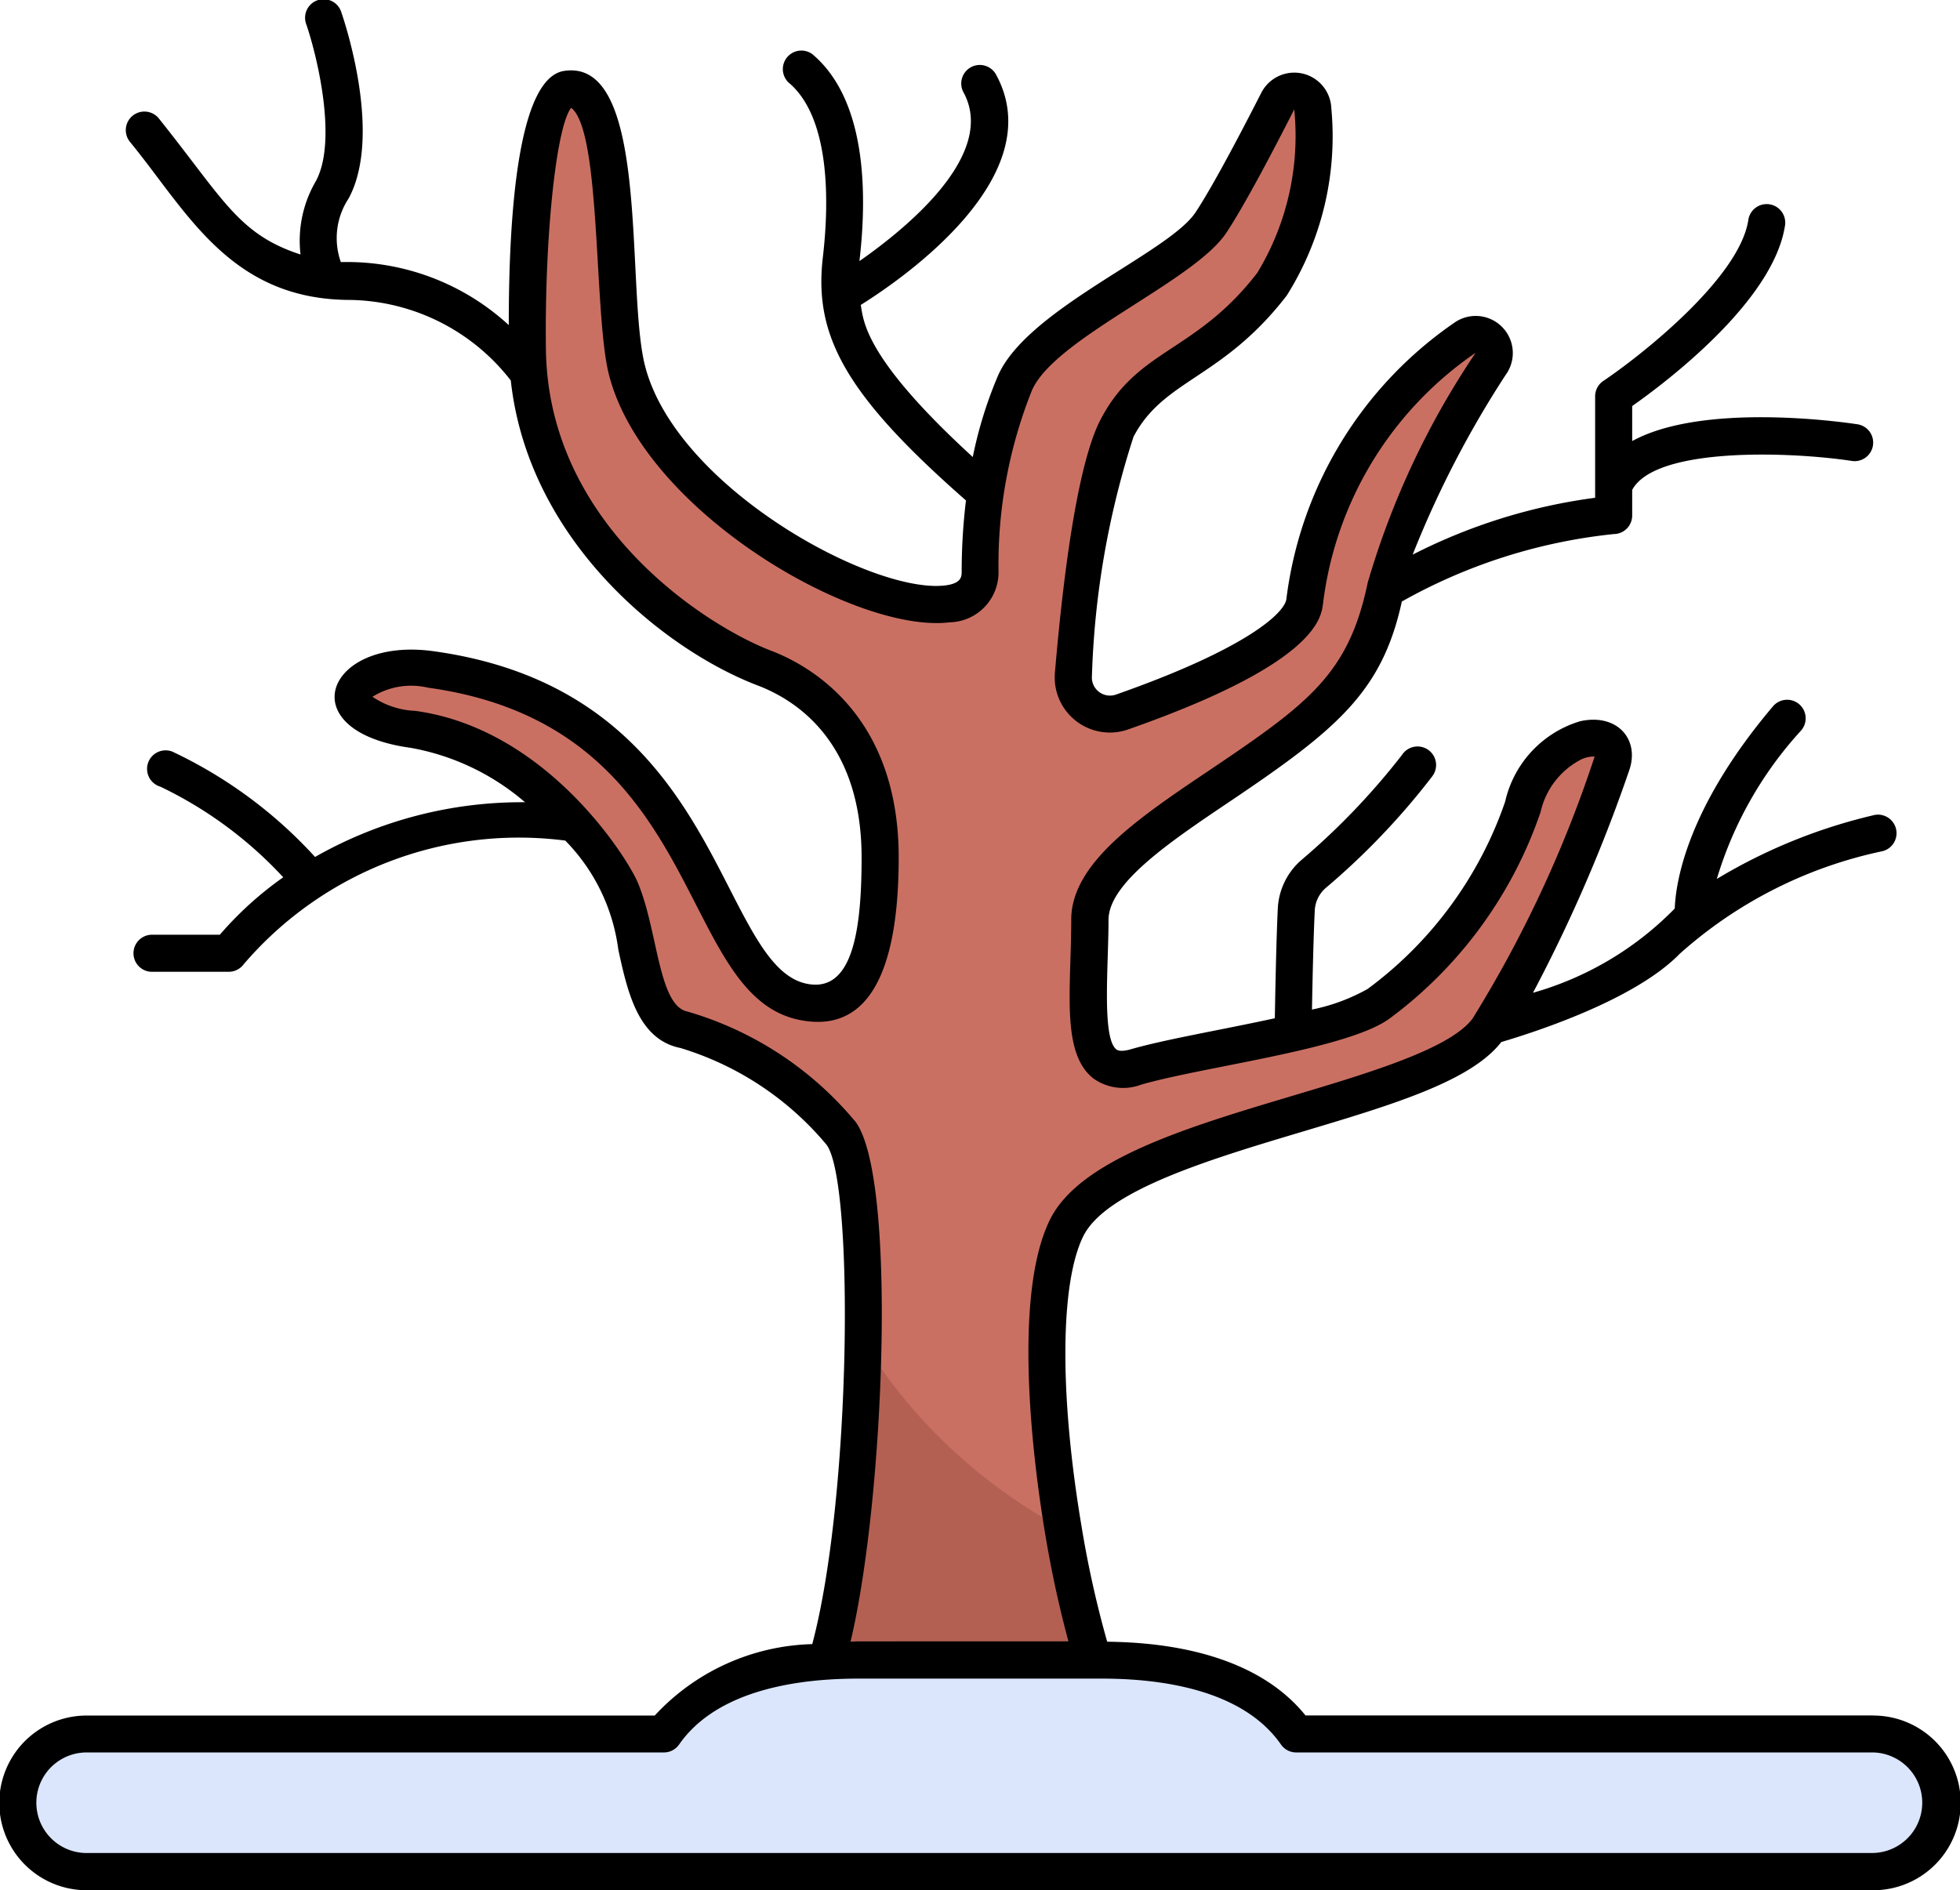
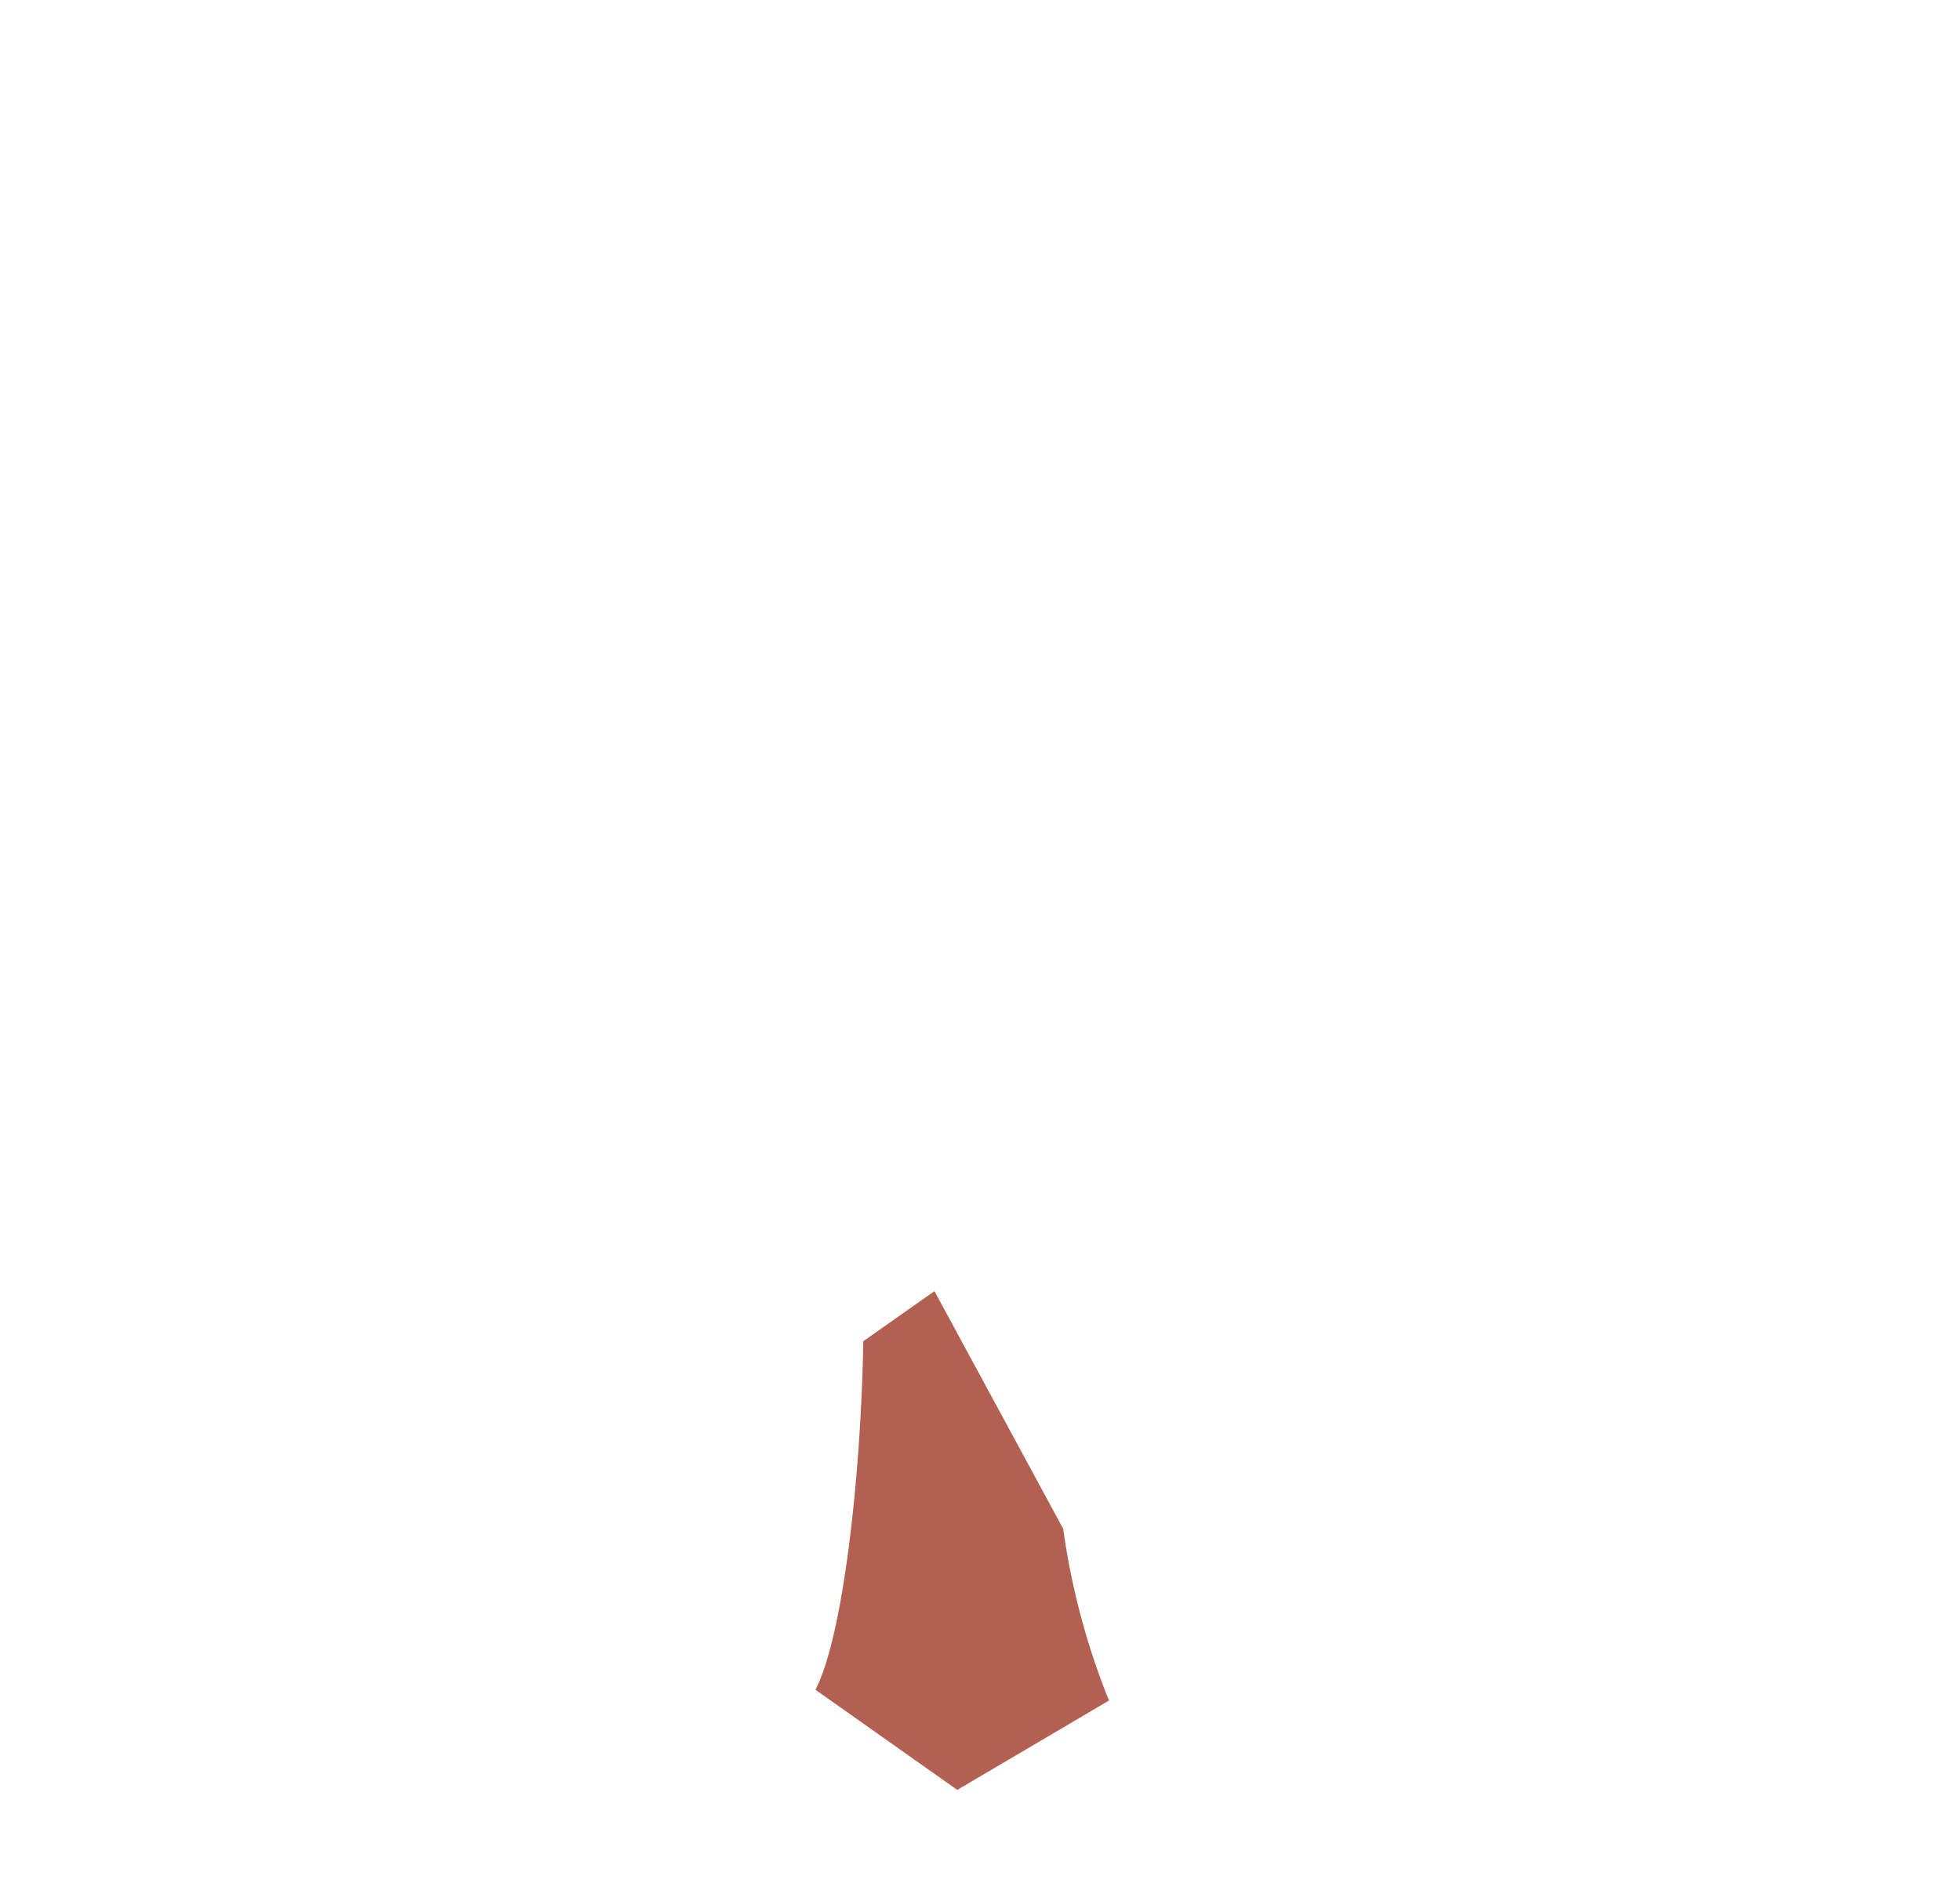
<svg xmlns="http://www.w3.org/2000/svg" width="49.769" height="48" viewBox="0 0 49.769 48">
  <g id="_004-winter-tree" data-name="004-winter-tree" transform="translate(-11.118 -12.997)">
    <g id="Flat" transform="translate(11.584 15.256)">
      <g id="branch" transform="translate(0 0)">
        <path id="Path_2794" data-name="Path 2794" d="M61.407,88.71a18.547,18.547,0,0,0,1.163,4.364l-3.852,2.269-3.6-2.543c.7-1.355,1.156-5.406,1.214-8.851l1.807-1.272Z" transform="translate(-34.877 -52.147)" fill="#b36053" />
-         <path id="Path_2795" data-name="Path 2795" d="M48.287,46.736c1.215-2.5,9.246-3.1,10.692-5.047a30.93,30.93,0,0,0,3.153-6.739c.372-1.051-1.638-.975-2.254,1.079a10.376,10.376,0,0,1-3.663,5c-.934.692-4.6,1.157-6.159,1.606s-1.175-1.764-1.175-3.735,4.461-3.667,6.259-5.742.669-3.067,2.623-6.151a25.193,25.193,0,0,1,1.292-2.224.471.471,0,0,0-.636-.676,9.524,9.524,0,0,0-4.082,6.708c-.143,1.071-2.917,2.2-4.634,2.8a.932.932,0,0,1-1.238-.959c.159-1.873.509-5.1,1.107-6.247.865-1.66,2.317-1.556,3.937-3.661A7.156,7.156,0,0,0,54.543,18.3a.47.47,0,0,0-.888-.193c-.543,1.065-1.266,2.437-1.7,3.088-.766,1.147-4.318,2.554-4.975,4.076a12.274,12.274,0,0,0-.886,4.773c0,2.507-7.935-1-8.971-5.118-.447-1.776-.024-7.338-1.522-7.124-.931.133-1.02,5.234-1,6.606.054,4.489,3.92,7.294,6.018,8.093,1.453.553,2.94,1.972,2.94,4.808s-.657,3.943-1.971,3.666c-2.727-.574-2.191-7.439-9.442-8.439-2.006-.277-2.974,1.176-.45,1.522a7.866,7.866,0,0,1,5.269,4.057c.553,1.28.451,3.345,1.613,3.574A8.249,8.249,0,0,1,42.543,44.3c.452.549.624,2.761.582,5.3A13.4,13.4,0,0,0,48.2,54.361c-.475-2.831-.648-6.121.083-7.624Z" transform="translate(-21.675 -17.797)" fill="#ca7063" />
-         <path id="Path_2796" data-name="Path 2796" d="M59.211,104.464H44.556c-.939-1.351-2.8-1.877-4.937-1.877H33.435c-2.141,0-4,.526-4.937,1.877H13.843a1.747,1.747,0,0,0,0,3.495H59.211A1.747,1.747,0,0,0,59.211,104.464Z" transform="translate(-12.109 -62.688)" fill="#dbe6fd" />
      </g>
    </g>
    <g id="Outline" transform="translate(11.118 12.997)">
      <g id="branch-2" data-name="branch">
-         <path id="Path_2797" data-name="Path 2797" d="M58.687,56.561H44.267c-.964-1.2-2.7-1.847-5.035-1.872a26.435,26.435,0,0,1-.654-2.948c-.558-3.328-.542-6.14.042-7.34.569-1.17,3.226-1.964,5.57-2.665,2.294-.686,4.276-1.279,5.049-2.276.945-.279,3.412-1.091,4.53-2.24a11.165,11.165,0,0,1,5.118-2.6.471.471,0,1,0-.214-.916,13.827,13.827,0,0,0-3.961,1.614,9.7,9.7,0,0,1,2.136-3.765.471.471,0,1,0-.719-.608c-2.172,2.57-2.46,4.448-2.485,5.124a8.13,8.13,0,0,1-3.6,2.14,39.263,39.263,0,0,0,2.441-5.641c.28-.791-.3-1.462-1.24-1.256a2.767,2.767,0,0,0-1.908,2.044,9.922,9.922,0,0,1-3.492,4.756,4.834,4.834,0,0,1-1.413.523c.015-.8.038-1.842.071-2.513a.806.806,0,0,1,.279-.575,18.313,18.313,0,0,0,2.706-2.837.471.471,0,1,0-.771-.54,17.868,17.868,0,0,1-2.553,2.667,1.74,1.74,0,0,0-.6,1.239c-.036.751-.061,1.949-.075,2.78-1.347.294-2.777.534-3.651.786-.1.03-.289.071-.372.006-.374-.291-.2-2.12-.2-3.289,0-.935,1.568-1.99,3.084-3.01,2.722-1.831,3.865-2.785,4.364-5.076a13.878,13.878,0,0,1,5.378-1.713.471.471,0,0,0,.471-.471v-.65c.585-1.093,3.974-.976,5.561-.739a.471.471,0,1,0,.139-.931c-.471-.071-3.929-.542-5.7.429v-.889c.839-.59,3.574-2.646,3.878-4.57a.471.471,0,1,0-.93-.147c-.233,1.476-2.736,3.445-3.681,4.079a.471.471,0,0,0-.208.391v2.576a14.28,14.28,0,0,0-4.633,1.444,25.574,25.574,0,0,1,2.357-4.558.942.942,0,0,0-1.264-1.355,10.008,10.008,0,0,0-4.3,7.043c-.047.353-1.011,1.261-4.324,2.423a.46.46,0,0,1-.613-.475A21.842,21.842,0,0,1,39.9,24.091c.766-1.469,2.255-1.464,3.893-3.591a7.593,7.593,0,0,0,1.13-4.757.941.941,0,0,0-1.778-.389c-.758,1.486-1.337,2.538-1.673,3.041-.688,1.03-4.281,2.45-5.016,4.15a10.642,10.642,0,0,0-.637,2.058c-2.759-2.526-2.772-3.457-2.844-3.862,1.077-.674,4.83-3.265,3.441-5.839a.471.471,0,1,0-.829.447c.845,1.567-1.43,3.43-2.646,4.279.207-1.772.164-4.117-1.2-5.259a.471.471,0,0,0-.6.723c1.1.92,1.019,3.176.871,4.439-.235,2,.585,3.5,3.634,6.175a15.21,15.21,0,0,0-.109,1.8c0,.129,0,.306-.418.358-1.849.227-6.848-2.5-7.626-5.591-.491-1.953.146-7.8-2.045-7.476-1.151.165-1.413,3.468-1.411,6.456a6.068,6.068,0,0,0-4.264-1.6,1.824,1.824,0,0,1,.2-1.62c.849-1.586-.077-4.4-.186-4.719a.471.471,0,1,0-.89.306c.258.751.8,2.927.246,3.969a3,3,0,0,0-.394,1.871c-1.581-.515-1.953-1.4-3.6-3.458a.471.471,0,0,0-.729.6c1.451,1.768,2.539,4.012,5.6,4.012a5.263,5.263,0,0,1,4.068,2.045c.446,4.082,3.909,6.846,6.271,7.746.985.375,2.637,1.441,2.637,4.368,0,1.87-.232,3.45-1.4,3.205-.8-.169-1.311-1.161-1.954-2.416-1.16-2.266-2.748-5.37-7.521-6.028-2.732-.376-3.664,2.032-.578,2.454a6.084,6.084,0,0,1,2.906,1.382,10.608,10.608,0,0,0-5.331,1.39,11.567,11.567,0,0,0-3.625-2.676.471.471,0,1,0-.3.892,10.315,10.315,0,0,1,3.117,2.3A8.82,8.82,0,0,0,16.7,36.735H15a.471.471,0,1,0,0,.941h1.928a.473.473,0,0,0,.38-.194,9.2,9.2,0,0,1,8.164-3.138,4.835,4.835,0,0,1,1.346,2.767c.233,1.071.5,2.284,1.577,2.5a7.763,7.763,0,0,1,3.7,2.444c.717.871.643,8.964-.352,12.695a5.646,5.646,0,0,0-4,1.814H13.318a2.218,2.218,0,0,0,0,4.436H58.687a2.218,2.218,0,0,0,0-4.436ZM32.816,41.455a8.7,8.7,0,0,0-4.241-2.769c-.747-.148-.75-2.091-1.273-3.3-.27-.623-2.309-3.88-5.637-4.336a2.085,2.085,0,0,1-1.089-.358,1.853,1.853,0,0,1,1.411-.231c4.287.591,5.687,3.327,6.812,5.525.727,1.42,1.354,2.646,2.6,2.908,1.114.235,2.539-.152,2.539-4.126,0-3.621-2.268-4.876-3.243-5.247-1.571-.6-5.66-3.14-5.715-7.659-.035-2.851.261-5.647.641-6.127l.012.009c.755.619.562,5.24.945,6.757.875,3.473,6.257,6.594,8.655,6.3A1.269,1.269,0,0,0,36.473,27.5a11.885,11.885,0,0,1,.847-4.586c.573-1.327,4.1-2.756,4.934-4,.45-.674,1.188-2.077,1.728-3.139a6.711,6.711,0,0,1-.936,4.147c-1.57,2.04-3.037,1.916-3.982,3.73-.607,1.166-.965,4.137-1.159,6.425a1.4,1.4,0,0,0,1.862,1.443c4.742-1.663,4.895-2.81,4.945-3.187a9.048,9.048,0,0,1,3.876-6.377,20.894,20.894,0,0,0-2.74,5.836c-.484,2.318-1.482,3.058-4.029,4.772-1.8,1.211-3.5,2.355-3.5,3.791,0,1.763-.266,3.385.566,4.032a1.3,1.3,0,0,0,1.21.155c1.6-.462,5.251-.9,6.309-1.68a10.9,10.9,0,0,0,3.833-5.243,1.99,1.99,0,0,1,1.042-1.341.737.737,0,0,1,.329-.068c0,.011-.006.023-.011.037a30.829,30.829,0,0,1-3.087,6.616c-.568.766-2.613,1.377-4.591,1.968-2.654.793-5.4,1.613-6.147,3.154-1,2.056-.347,6.573-.124,7.908a28.425,28.425,0,0,0,.6,2.787c-7.008,0-5,0-5.533.007.859-3.583,1.2-11.9.1-13.236Zm25.871,18.6H13.318a1.277,1.277,0,0,1,0-2.554H27.974a.471.471,0,0,0,.387-.2c.962-1.385,3.006-1.675,4.551-1.675h6.183c1.545,0,3.589.291,4.551,1.675a.471.471,0,0,0,.386.2H58.687a1.277,1.277,0,0,1,0,2.553Z" transform="translate(-11.118 -12.997)" />
-       </g>
+         </g>
    </g>
  </g>
</svg>